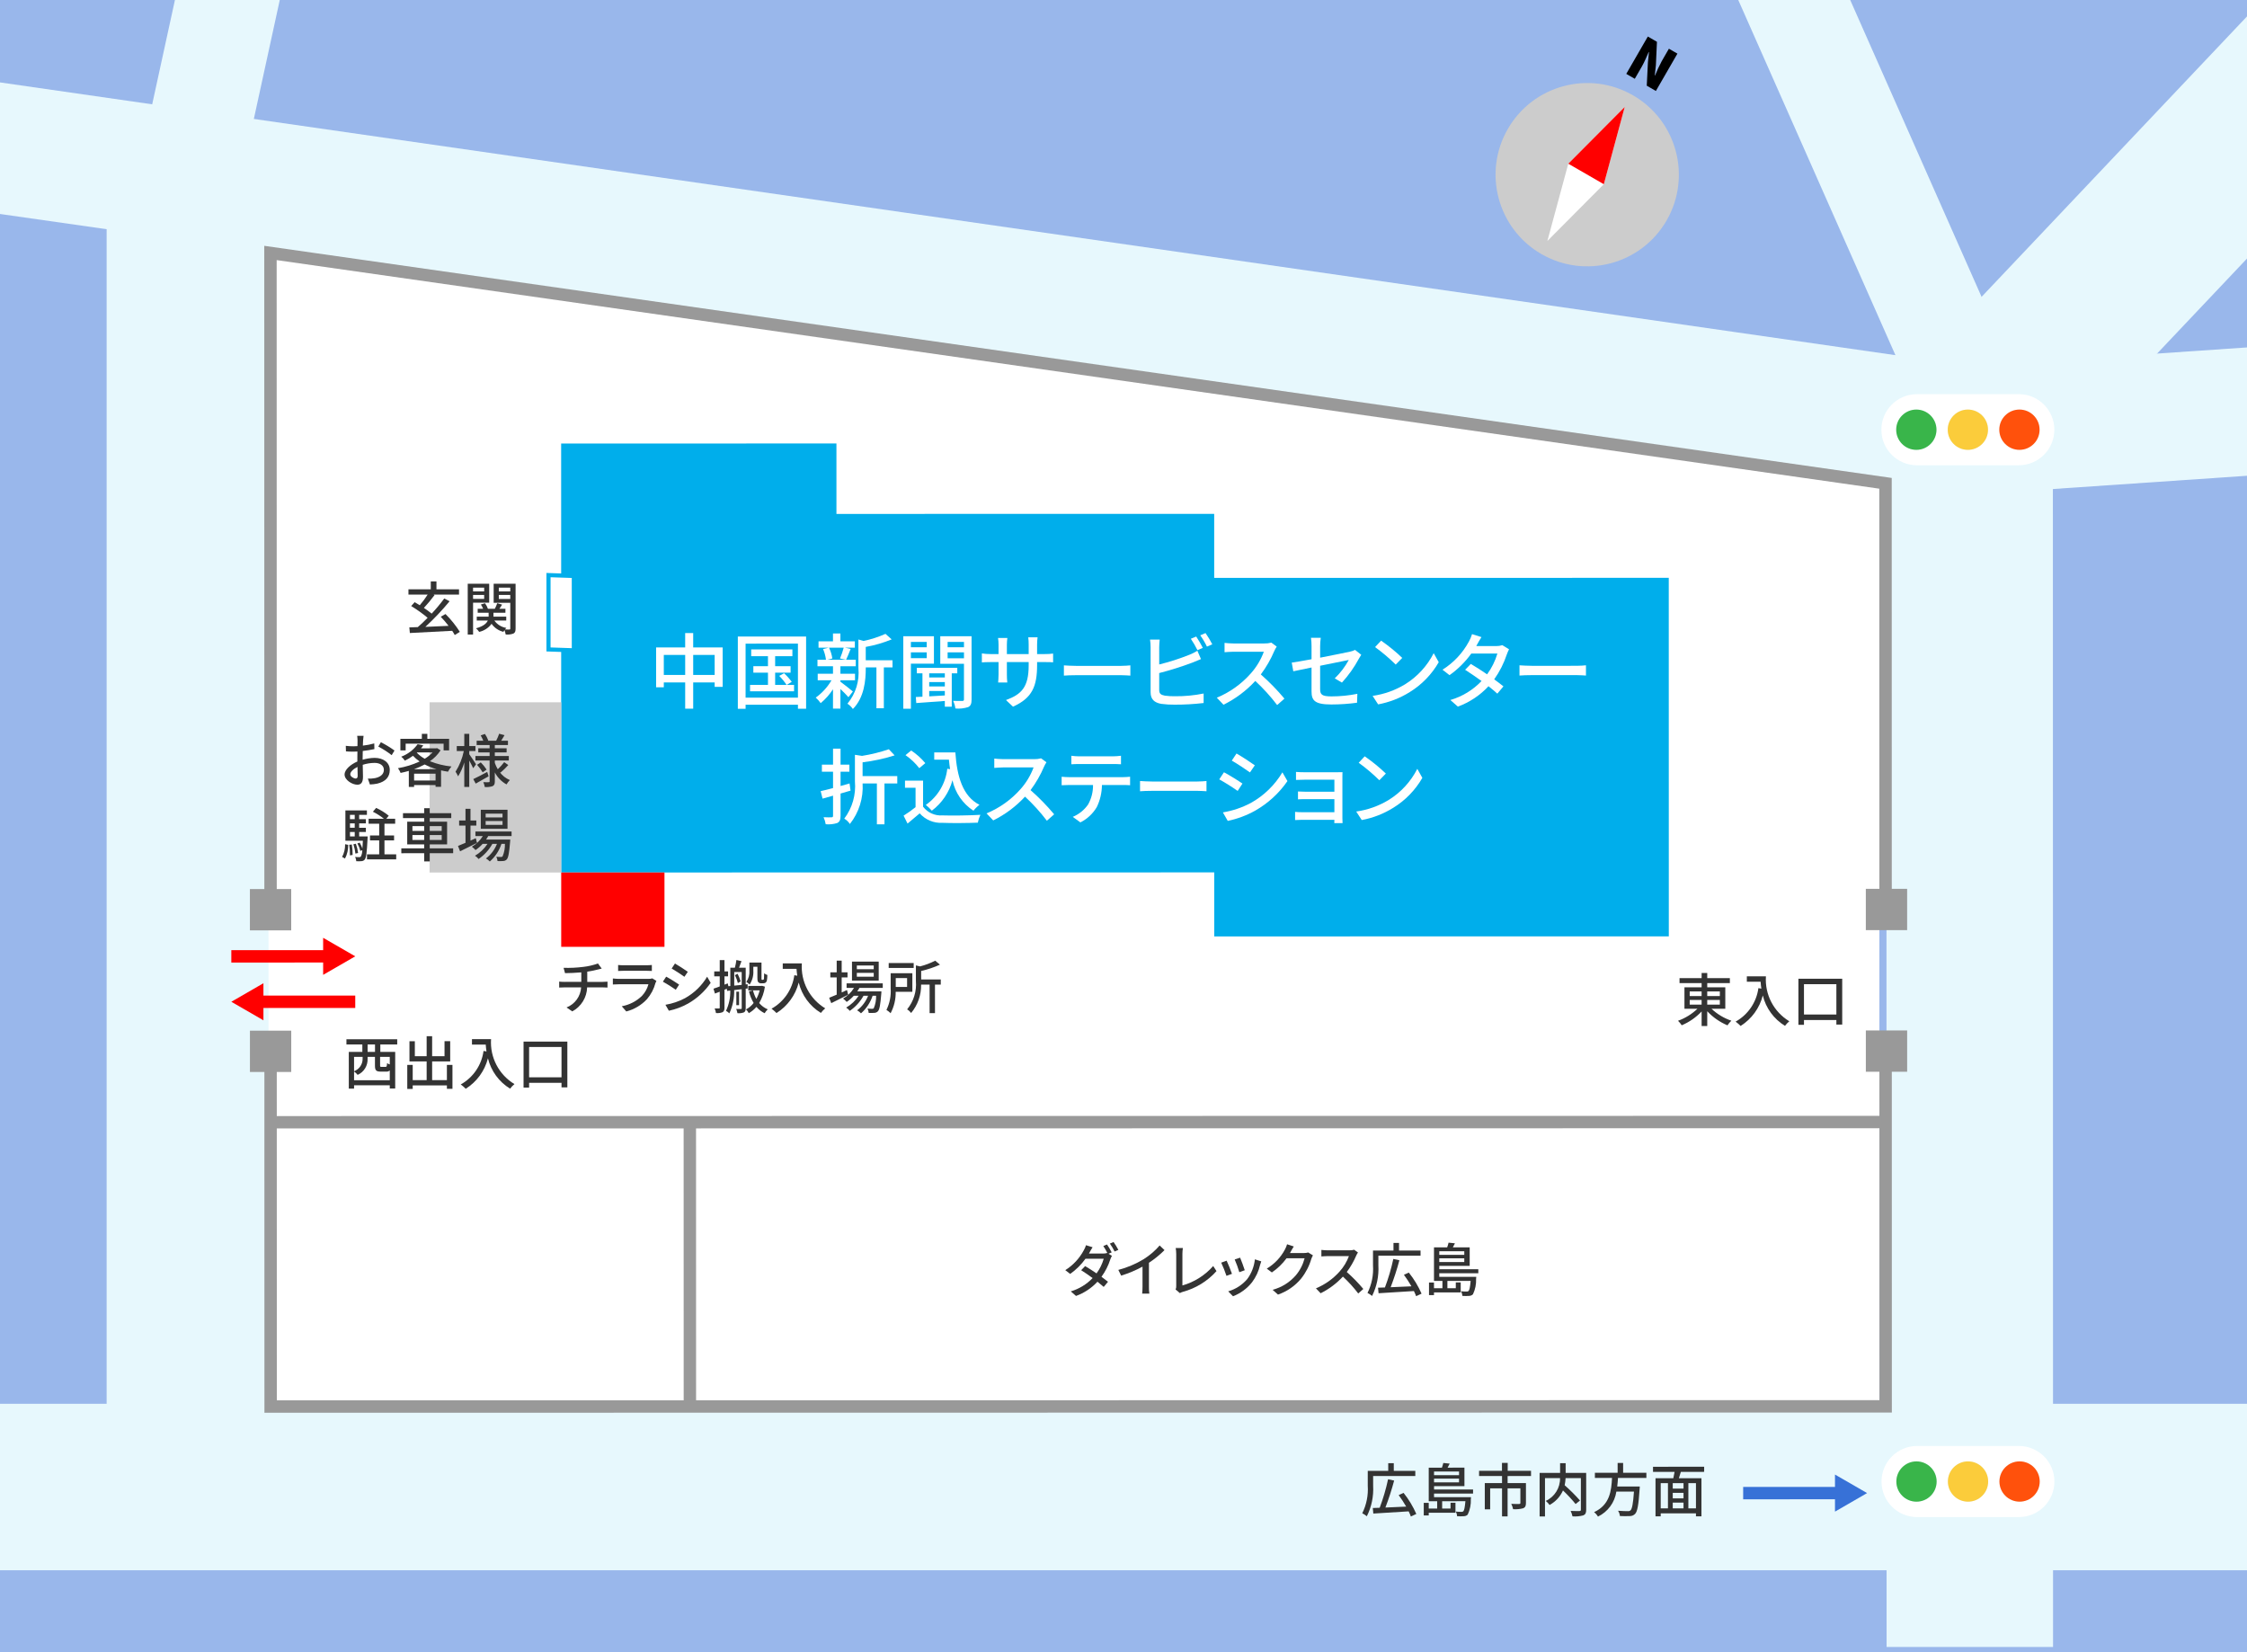
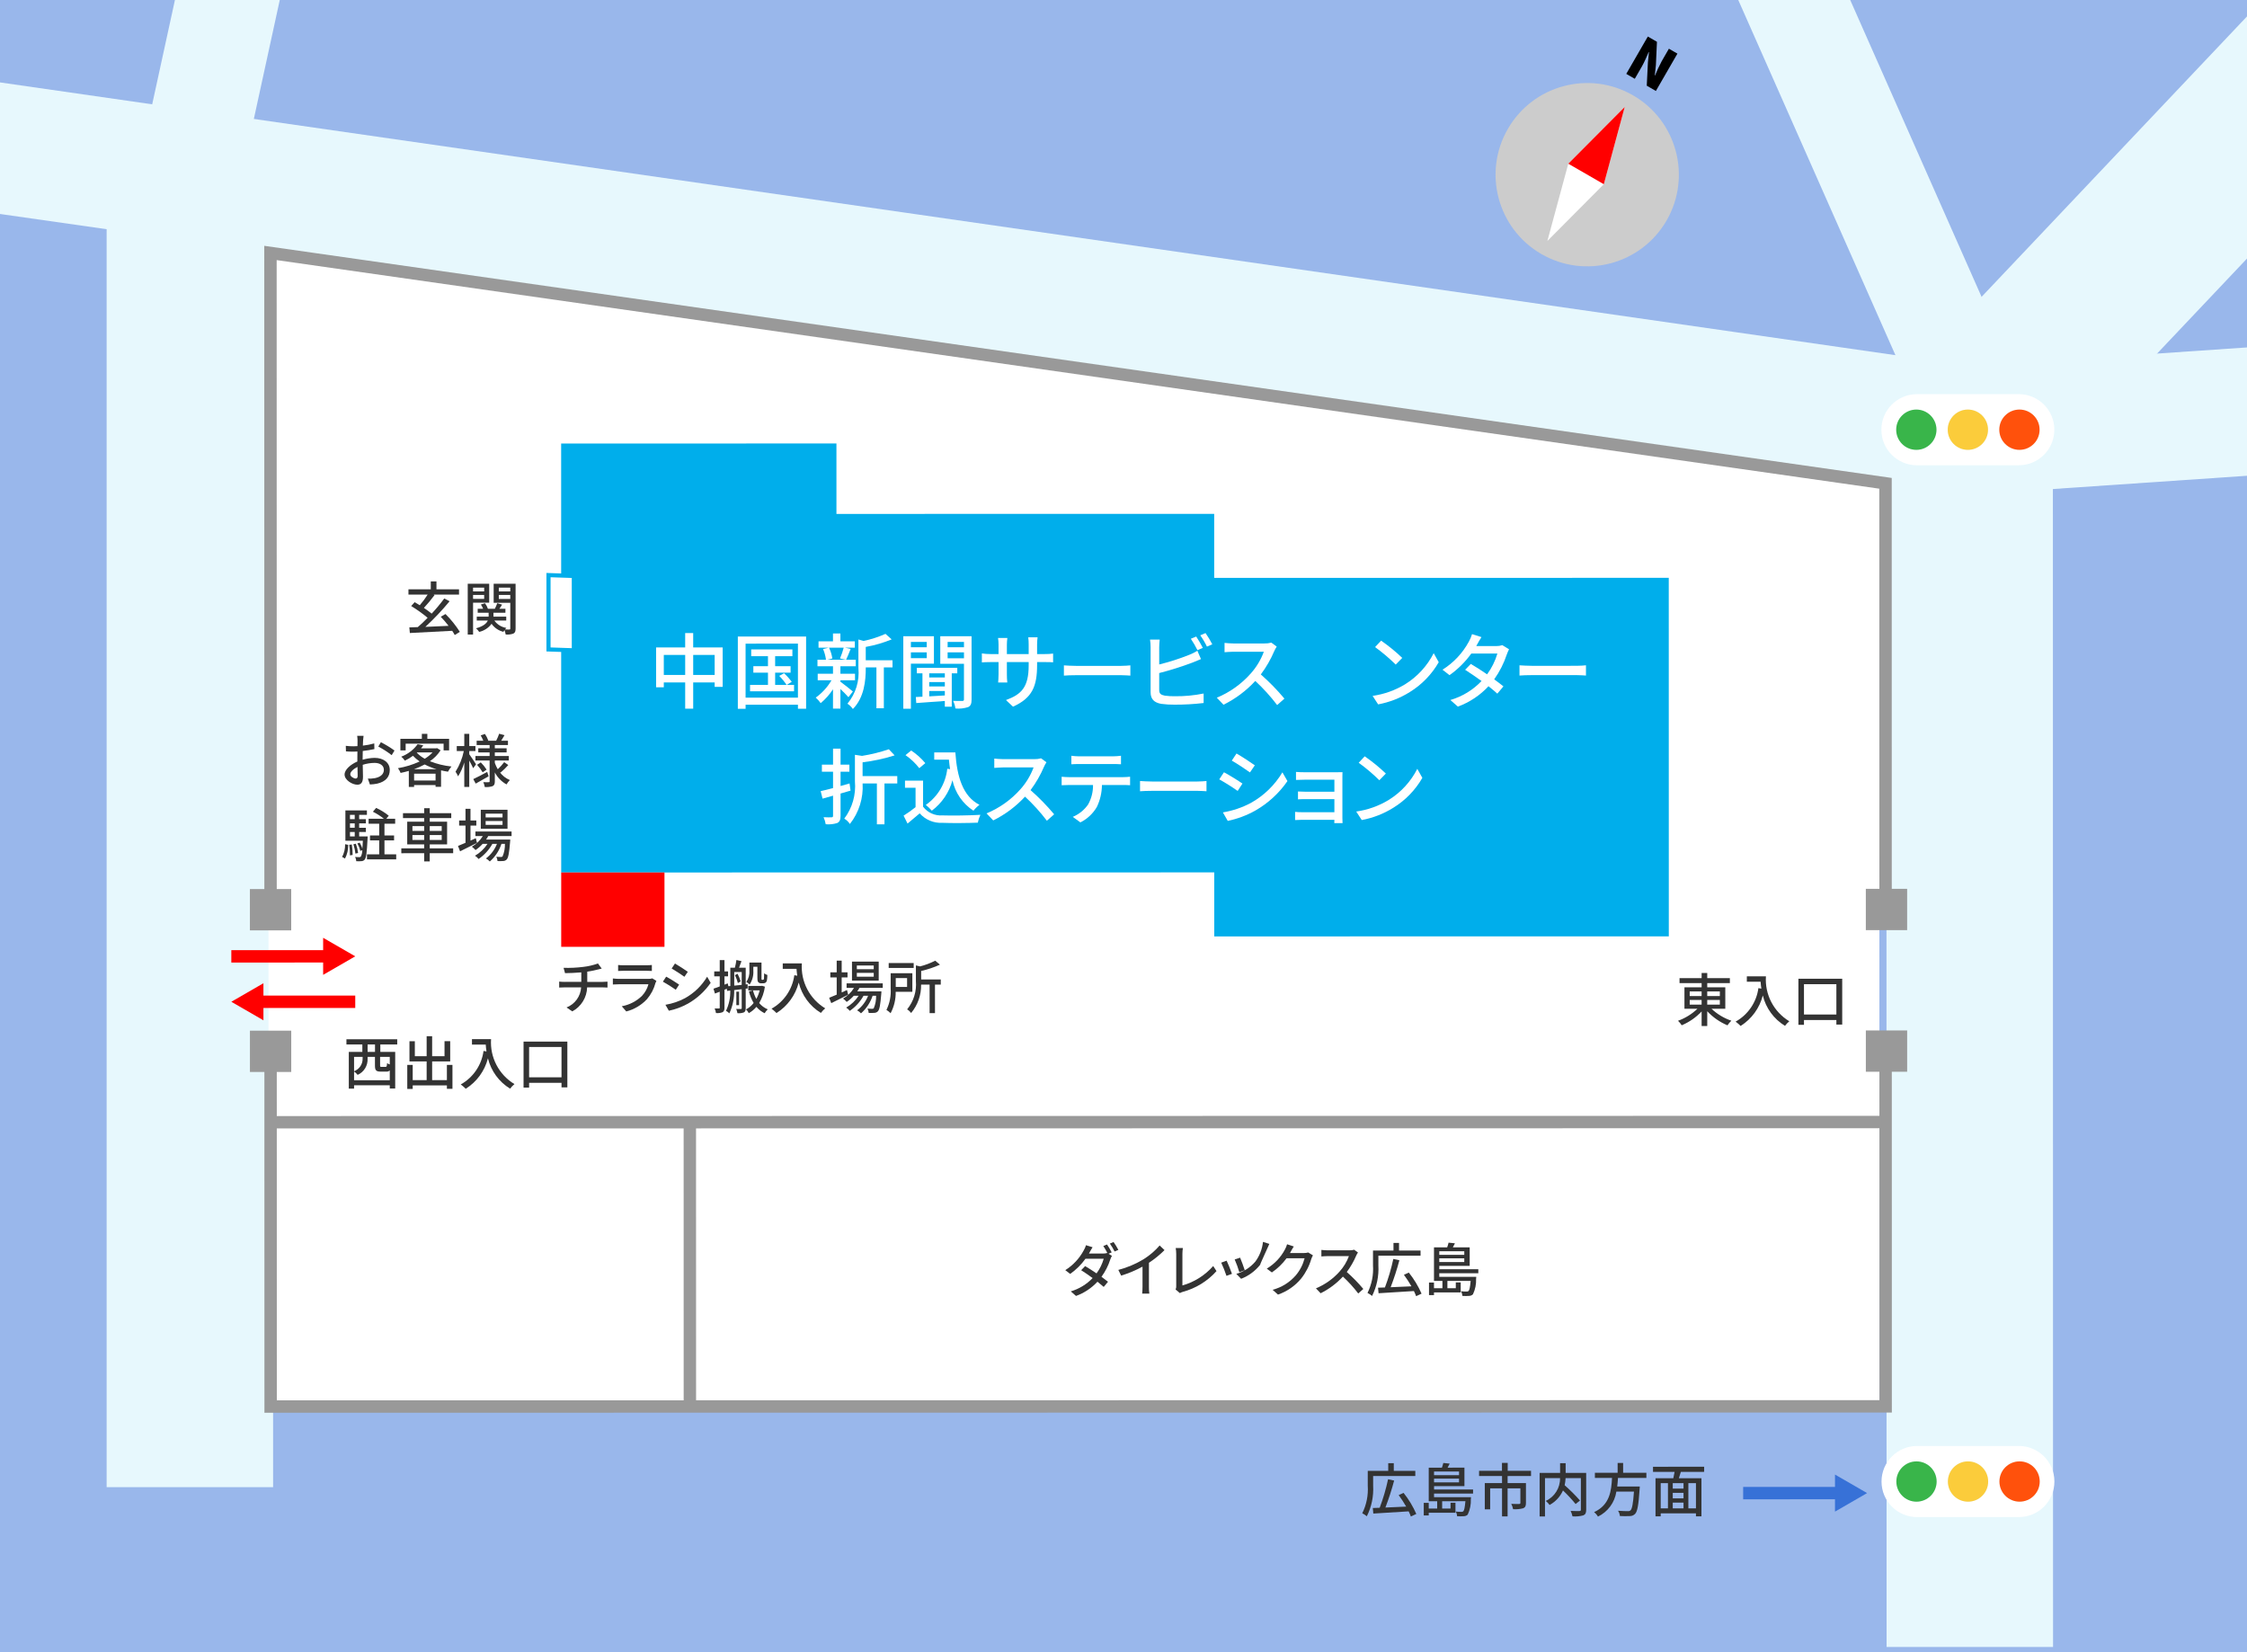
<svg xmlns="http://www.w3.org/2000/svg" xmlns:xlink="http://www.w3.org/1999/xlink" version="1.1" id="レイヤー_1" x="0px" y="0px" viewBox="0 0 272 200" enable-background="new 0 0 272 200" xml:space="preserve">
  <rect x="0" y="0" width="272" height="200" fill="#808080" stroke="none" />
  <g id="レイヤー_2_00000044895533772811043630000014867041641760642216_">
    <g id="レイヤー_3">
      <rect x="32.757" y="135.835" fill="#F2F2F2" width="195.5" height="34.416" />
      <rect fill="#99B7EB" width="272" height="200" />
      <g>
        <defs>
          <rect id="SVGID_1_" x="0" y="0" width="272" height="200" />
        </defs>
        <clipPath id="SVGID_00000122714812144929025350000006441197834189422524_">
          <use xlink:href="#SVGID_1_" overflow="visible" />
        </clipPath>
        <g clip-path="url(#SVGID_00000122714812144929025350000006441197834189422524_)">
          <polygon fill="#E7F8FD" points="238.139,59.903 237.33,59.787 -1.268,25.721 -2.347,9.638       238.713,44.327 298.607,40.243 299.662,55.705     " />
-           <rect x="-4.131" y="169.929" fill="#E7F8FD" width="284.142" height="20.15" />
          <polygon fill="#E7F8FD" points="248.522,199.364 228.371,199.367 228.35,48.104       272.435,1.526 287.07,15.377 248.502,56.127     " />
          <rect x="12.908" y="21.146" fill="#E7F8FD" width="20.15" height="158.875" />
          <rect x="11.532" y="0.479" transform="matrix(0.213 -0.977 0.977 0.213 13.986 30.729)" fill="#E7F8FD" width="29.088" height="12.4" />
          <polygon fill="#E7F8FD" points="232.672,50.291 206.652,-8.51 218.16,-13.127       244.18,45.674     " />
          <path fill="#FFFFFF" d="M32.51,170.014L32.49,30.621l195.004,27.885l0.015,111.481      L32.51,170.014z" />
        </g>
      </g>
      <polygon fill="#00AEEB" points="146.979,69.953 146.978,62.203 101.252,62.21 101.251,53.684     67.927,53.689 67.934,105.615 146.984,105.604 146.985,113.354 202.01,113.346     202.004,69.946   " />
      <path fill="#FFFFFF" d="M87.479,78.37l0.001,4.777h-0.97v-0.539l-2.599,0.001v3.178    h-0.97v-3.178h-2.588v0.59h-0.93l-0.001-4.828h3.518v-1.738h0.97v1.738    L87.479,78.37z M82.942,81.7l-0.001-2.418h-2.588l0.001,2.418H82.942z     M86.511,81.699l-0.001-2.418l-2.599,0.001l0.001,2.418L86.511,81.699z" />
      <path fill="#FFFFFF" d="M97.579,77.05l0.001,8.746h-0.989V85.306l-6.337,0.001v0.49    h-0.939l-0.001-8.746L97.579,77.05z M96.591,84.447l-0.001-6.536l-6.337,0.001    l0.001,6.536L96.591,84.447z M96.121,82.908v0.77l-5.327,0.001V82.909    l2.169-0.001v-1.479h-1.77v-0.789h1.77l-0.001-1.21l-2.029,0.001V78.611    l4.987-0.001v0.819h-2.089l0.001,1.21h1.869v0.789h-1.869v1.479h1.379    c-0.255-0.395-0.553-0.76-0.889-1.09l0.589-0.319    c0.344,0.315,0.655,0.663,0.93,1.039l-0.609,0.37L96.121,82.908z" />
      <path fill="#FFFFFF" d="M102.703,84.396c-0.2-0.24-0.6-0.64-0.97-0.99v2.369h-0.899    v-2.339c-0.41,0.631-0.912,1.197-1.489,1.68    c-0.173-0.246-0.374-0.471-0.6-0.67c0.776-0.559,1.426-1.273,1.909-2.099    H98.984v-0.79h1.85v-0.909h-1.879v-0.79h1.029    c-0.056-0.444-0.174-0.878-0.351-1.289l0.68-0.17h-1.23v-0.77h1.749v-0.949    h0.899v0.949h1.749v0.77h-1.209l0.699,0.16    c-0.19,0.47-0.379,0.959-0.549,1.299h1.169v0.79h-1.858v0.909h1.769v0.79    h-1.769v0.17c0.359,0.25,1.279,0.999,1.509,1.189L102.703,84.396z M100.354,78.399    c0.197,0.415,0.332,0.856,0.4,1.31l-0.58,0.149h2.199l-0.689-0.149    c0.18-0.425,0.33-0.863,0.448-1.31H100.354z M108.04,80.786h-1.05v4.947    h-0.899v-4.947l-1.289,0.001v0.09c0,1.479-0.18,3.559-1.56,4.947    c-0.173-0.256-0.398-0.474-0.659-0.64c0.999-1.205,1.478-2.759,1.329-4.317    l-0.001-3.458l0.619,0.18c0.914-0.192,1.806-0.481,2.659-0.86l0.749,0.67    c-1.01,0.414-2.062,0.72-3.138,0.91l0.001,1.619l3.238-0.001L108.04,80.786z    " />
      <path fill="#FFFFFF" d="M110.264,80.337v5.457h-0.919l-0.001-8.775l3.708-0.001    l0.001,3.318L110.264,80.337z M110.263,77.708v0.64h1.919v-0.64H110.263z     M112.183,79.667l-0.001-0.7h-1.919l0.001,0.7H112.183z M115.211,81.505v4.038    h-0.839V84.853c-1.26,0.091-2.519,0.182-3.458,0.251l-0.051-0.729    c0.24-0.01,0.51-0.02,0.8-0.04v-2.828h-0.68v-0.67l4.897-0.001v0.67    L115.211,81.505z M114.372,81.505h-1.89v0.5h1.89V81.505z M114.372,82.565h-1.89    v0.529h1.89V82.565z M112.482,84.293c0.601-0.029,1.24-0.069,1.89-0.109v-0.54    h-1.89V84.293z M117.61,84.663c0,0.5-0.09,0.77-0.41,0.93    c-0.499,0.161-1.026,0.219-1.549,0.17c-0.039-0.319-0.131-0.63-0.271-0.92    c0.48,0.01,0.97,0.01,1.12,0.01c0.14-0.01,0.189-0.06,0.189-0.199    v-4.298h-2.868l-0.001-3.338h3.788L117.61,84.663z M114.711,77.707v0.64h1.979    v-0.64H114.711z M116.69,79.686l-0.001-0.72h-1.979l0.001,0.72H116.69z" />
      <path fill="#FFFFFF" d="M122.623,85.542l-0.85-0.8    c1.869-0.689,2.749-1.549,2.749-4.198v-0.399h-2.639v1.499    c-0.001,0.324,0.015,0.648,0.05,0.97h-1.109    c0.01-0.14,0.05-0.55,0.05-0.97v-1.499h-0.979    c-0.47,0-0.879,0.021-1.039,0.041l-0.001-1.09    c0.344,0.055,0.691,0.082,1.039,0.079h0.979v-1.149    c-0-0.267-0.02-0.534-0.06-0.799h1.129    c-0.039,0.264-0.059,0.531-0.06,0.799v1.149h2.639V78.016    c0.002-0.291-0.015-0.581-0.051-0.869h1.13    c-0.039,0.288-0.059,0.578-0.06,0.869v1.159l0.939-0.001    c0.334,0.005,0.668-0.015,0.999-0.06l0.001,1.06    c-0.16-0.021-0.51-0.03-0.989-0.03l-0.949,0.001v0.34    C125.542,83.064,124.962,84.493,122.623,85.542z" />
      <path fill="#FFFFFF" d="M130.274,80.604l5.437-0.001c0.479,0,0.87-0.04,1.119-0.061    v1.24c-0.22-0.011-0.68-0.051-1.119-0.051l-5.437,0.001    c-0.55,0-1.149,0.021-1.489,0.051v-1.24    C129.114,80.564,129.734,80.604,130.274,80.604z" />
      <path fill="#FFFFFF" d="M140.323,78.344l0.001,2.089    c1.241-0.305,2.46-0.696,3.646-1.171c0.339-0.131,0.663-0.295,0.97-0.489    l0.44,1.01c-0.329,0.13-0.729,0.31-1.049,0.43    c-1.312,0.492-2.65,0.913-4.008,1.26v2.039c0,0.479,0.21,0.599,0.68,0.698    c0.414,0.054,0.831,0.078,1.249,0.07c1.158,0.01,2.313-0.1,3.448-0.33v1.149    c-1.164,0.137-2.336,0.204-3.508,0.2c-0.548,0.008-1.096-0.026-1.64-0.1    c-0.81-0.149-1.27-0.549-1.27-1.389l-0.001-5.467    c0.001-0.308-0.023-0.616-0.069-0.92l1.169-0.001    C140.347,77.729,140.327,78.036,140.323,78.344z M145.601,78.423l-0.65,0.279    c-0.235-0.477-0.502-0.937-0.799-1.379l0.649-0.27    c0.292,0.441,0.559,0.898,0.8,1.369V78.423z M146.749,77.994l-0.649,0.279    c-0.23-0.479-0.501-0.937-0.81-1.369l0.64-0.27    c0.302,0.435,0.576,0.889,0.819,1.359V77.994z" />
      <path fill="#FFFFFF" d="M154.26,78.791c-0.429,1.012-0.979,1.969-1.638,2.849    c1.026,0.901,1.982,1.88,2.858,2.928l-0.88,0.779    c-0.796-1.048-1.682-2.024-2.648-2.917c-1.095,1.188-2.399,2.164-3.848,2.878    l-0.81-0.849c1.573-0.652,2.978-1.654,4.107-2.929    c0.691-0.771,1.23-1.667,1.588-2.639h-3.668c-0.39,0-0.929,0.05-1.089,0.06    v-1.129c0.2,0.029,0.779,0.069,1.089,0.069h3.708    c0.293,0.009,0.586-0.025,0.87-0.1l0.649,0.479    C154.438,78.436,154.341,78.61,154.26,78.791z" />
-       <path fill="#FFFFFF" d="M158.764,80.8c-0.959,0.189-1.799,0.369-2.209,0.459    l-0.189-1.049c0.46-0.061,1.369-0.22,2.398-0.41l-0.001-1.579    c0.003-0.341-0.021-0.682-0.07-1.02h1.189    c-0.051,0.337-0.078,0.678-0.079,1.02l0.001,1.39    c1.588-0.311,3.187-0.631,3.616-0.73c0.212-0.041,0.418-0.112,0.61-0.21    l0.749,0.589c-0.08,0.12-0.198,0.311-0.278,0.46    c-0.563,1.051-1.255,2.028-2.06,2.908l-0.869-0.51    c0.675-0.653,1.248-1.405,1.699-2.229c-0.23,0.05-1.85,0.371-3.468,0.701    v2.828c0,0.659,0.22,0.88,1.369,0.88c1.054,0.001,2.105-0.104,3.138-0.312    l-0.04,1.08c-1.034,0.14-2.075,0.21-3.118,0.211    c-2.049,0-2.389-0.521-2.389-1.59V80.8z" />
      <path fill="#FFFFFF" d="M170.083,82.836c1.478-0.915,2.678-2.218,3.467-3.768    l0.61,1.09c-0.849,1.48-2.055,2.723-3.508,3.617    c-1.171,0.733-2.47,1.238-3.828,1.49l-0.67-1.029    C167.545,84.04,168.882,83.564,170.083,82.836z M169.743,79.638l-0.79,0.81    c-0.779-0.768-1.614-1.475-2.499-2.117l0.73-0.78    c0.906,0.628,1.762,1.326,2.559,2.088H169.743z" />
      <path fill="#FFFFFF" d="M178.812,78.008c-0.04,0.07-0.07,0.13-0.11,0.2h2.409    c0.254,0.005,0.507-0.033,0.749-0.11l0.81,0.499    c-0.104,0.201-0.194,0.408-0.27,0.621c-0.357,1.076-0.872,2.093-1.528,3.018    c0.42,0.3,0.81,0.6,1.119,0.85l-0.739,0.88    c-0.28-0.26-0.66-0.57-1.069-0.899c-1.023,1.104-2.294,1.95-3.708,2.469    l-0.909-0.8c1.44-0.419,2.743-1.213,3.777-2.299    c-0.689-0.5-1.409-0.989-1.989-1.359l0.69-0.71    c0.6,0.351,1.299,0.8,1.969,1.26c0.559-0.761,0.981-1.613,1.248-2.519    h-3.158c-0.729,1.013-1.62,1.898-2.638,2.619l-0.85-0.659    c1.343-0.841,2.444-2.015,3.197-3.409c0.158-0.286,0.285-0.587,0.38-0.899    l1.14,0.359C179.132,77.418,178.922,77.808,178.812,78.008z" />
      <path fill="#FFFFFF" d="M185.425,80.596l5.437-0.001c0.479,0,0.87-0.04,1.119-0.061    v1.24c-0.22-0.011-0.68-0.051-1.119-0.051l-5.437,0.001    c-0.55,0-1.149,0.021-1.489,0.051v-1.24    C184.265,80.556,184.885,80.596,185.425,80.596z" />
      <path fill="#FFFFFF" d="M101.75,96.057v2.688c0,0.479-0.101,0.729-0.4,0.88    c-0.451,0.143-0.927,0.194-1.398,0.149c-0.047-0.294-0.135-0.58-0.261-0.85    c0.42,0.021,0.83,0.021,0.96,0.01c0.13,0,0.189-0.04,0.189-0.189v-2.429    l-1.269,0.359l-0.23-0.909c0.42-0.09,0.939-0.22,1.499-0.37l-0.001-1.979    h-1.349v-0.859h1.349v-1.939h0.91v1.939h1.069v0.859h-1.069l0.001,1.729    c0.359-0.101,0.729-0.2,1.089-0.311l0.12,0.87L101.75,96.057z     M108.616,94.836h-1.55v4.947h-0.919v-4.947l-1.729,0.001    c0.108,1.769-0.44,3.516-1.539,4.907c-0.175-0.265-0.407-0.487-0.68-0.649    c0.974-1.291,1.433-2.897,1.29-4.508l-0.001-3.218l0.859,0.13    c1.104-0.174,2.19-0.442,3.248-0.801l0.699,0.74    c-1.264,0.4-2.562,0.681-3.878,0.84l0.001,1.669l4.198-0.001L108.616,94.836z" />
      <path fill="#FFFFFF" d="M111.74,97.655c0.559,0.725,1.446,1.119,2.358,1.049    c1.109,0.04,3.328,0.01,4.577-0.07c-0.14,0.303-0.244,0.622-0.31,0.95    c-1.13,0.05-3.139,0.069-4.277,0.02c-1.047,0.06-2.064-0.363-2.759-1.148    c-0.47,0.41-0.949,0.81-1.47,1.239l-0.479-0.959    c0.503-0.315,0.987-0.658,1.449-1.029v-2.35h-1.279v-0.859h2.189V97.655z     M111.279,92.988c-0.472-0.609-1.035-1.141-1.669-1.579l0.689-0.56    c0.642,0.423,1.217,0.939,1.709,1.529L111.279,92.988z M115.646,91.077    c0.201,2.948,0.9,5.317,2.92,6.347c-0.273,0.205-0.518,0.443-0.73,0.71    c-1.303-0.843-2.217-2.17-2.538-3.688c-0.398,1.474-1.278,2.772-2.499,3.688    c-0.223-0.253-0.467-0.487-0.729-0.699c1.457-1.016,2.405-2.612,2.598-4.378    l0.34,0.05c-0.06-0.37-0.1-0.76-0.14-1.149h-1.779v-0.88    L115.646,91.077z" />
      <path fill="#FFFFFF" d="M126.386,92.794c-0.429,1.013-0.979,1.969-1.638,2.85    c1.026,0.901,1.982,1.88,2.858,2.928l-0.88,0.779    c-0.796-1.048-1.682-2.024-2.648-2.917c-1.095,1.188-2.399,2.164-3.848,2.878    l-0.81-0.85c1.574-0.652,2.978-1.653,4.107-2.928    c0.691-0.771,1.23-1.667,1.588-2.639h-3.668c-0.39,0-0.929,0.05-1.089,0.06    v-1.129c0.2,0.029,0.779,0.069,1.089,0.069h3.708    c0.293,0.009,0.586-0.025,0.87-0.1l0.649,0.479    C126.564,92.439,126.467,92.613,126.386,92.794z" />
      <path fill="#FFFFFF" d="M129.421,94.074l6.536-0.001c0.21,0,0.59-0.02,0.84-0.05    v1.029c-0.23-0.02-0.58-0.029-0.84-0.029h-2.568    c-0.006,0.925-0.217,1.836-0.62,2.669c-0.469,0.799-1.16,1.444-1.988,1.859    l-0.92-0.67c0.744-0.312,1.385-0.828,1.849-1.489    c0.407-0.722,0.614-1.539,0.6-2.368h-2.888c-0.3,0-0.64,0.01-0.91,0.029    v-1.029C128.813,94.056,129.117,94.073,129.421,94.074z M130.659,91.555l4.037-0.001    c0.334-0.004,0.668-0.027,1-0.069v1.029c-0.32-0.021-0.689-0.03-1-0.03    l-4.027,0.001c-0.33,0-0.699,0.01-0.98,0.03v-1.029    C130.011,91.529,130.335,91.553,130.659,91.555z" />
      <path fill="#FFFFFF" d="M139.49,94.603l5.437-0.001c0.479,0,0.87-0.04,1.119-0.061    v1.24c-0.22-0.011-0.68-0.051-1.119-0.051l-5.437,0.001    c-0.55,0-1.149,0.021-1.489,0.051v-1.24    C138.33,94.563,138.95,94.603,139.49,94.603z" />
      <path fill="#FFFFFF" d="M150.399,94.851l-0.579,0.89    c-0.718-0.505-1.462-0.972-2.229-1.399l0.569-0.859    C148.79,93.811,149.93,94.521,150.399,94.851z M151.409,97.2    c1.58-0.878,2.9-2.158,3.827-3.709l0.61,1.06    c-1.017,1.472-2.353,2.695-3.908,3.579c-1.037,0.579-2.156,0.997-3.318,1.239    l-0.589-1.029C149.212,98.145,150.353,97.76,151.409,97.2z M151.897,92.642    l-0.589,0.859c-0.511-0.37-1.58-1.079-2.199-1.429l0.569-0.86    C150.299,91.563,151.428,92.302,151.897,92.642z" />
      <path fill="#FFFFFF" d="M157.998,93.481l3.828-0.001c0.23,0,0.54-0.011,0.68-0.011    c-0.009,0.12-0.009,0.38-0.009,0.58v4.987c0,0.16,0.01,0.439,0.02,0.6    h-0.999c0.01-0.09,0.01-0.24,0.01-0.399l-3.918,0.001    c-0.3,0-0.67,0.02-0.839,0.029v-0.989c0.279,0.028,0.559,0.042,0.839,0.04    l3.918-0.001V96.738l-3.418,0.001c-0.36,0-0.77,0-0.989,0.021v-0.95    c0.229,0.01,0.629,0.03,0.979,0.03l3.428-0.001v-1.459l-3.528,0.001    c-0.31,0-0.909,0.02-1.119,0.029l-0.001-0.969    C157.108,93.47,157.688,93.481,157.998,93.481z" />
      <path fill="#FFFFFF" d="M168.099,96.837c1.478-0.916,2.677-2.219,3.467-3.769l0.61,1.09    c-0.849,1.48-2.055,2.723-3.508,3.617c-1.171,0.733-2.47,1.239-3.828,1.49    l-0.67-1.029C165.561,98.041,166.897,97.565,168.099,96.837z M167.759,93.639    l-0.79,0.81c-0.778-0.768-1.614-1.476-2.499-2.118l0.729-0.78    C166.105,92.179,166.961,92.877,167.759,93.639z" />
      <path fill="#333333" d="M134.572,151.6l-0.385,0.168l0.413,0.252    c-0.079,0.136-0.145,0.279-0.196,0.428c-0.241,0.756-0.603,1.467-1.071,2.107    c0.301,0.218,0.574,0.428,0.791,0.603l-0.518,0.623    c-0.203-0.182-0.463-0.398-0.757-0.63c-0.716,0.773-1.607,1.364-2.598,1.723    l-0.631-0.553c1.005-0.298,1.915-0.854,2.641-1.611    c-0.483-0.357-0.98-0.7-1.387-0.952l0.483-0.497    c0.42,0.245,0.91,0.56,1.379,0.882c0.393-0.534,0.687-1.134,0.869-1.771    h-2.206c-0.511,0.709-1.136,1.329-1.85,1.835l-0.595-0.455    c0.939-0.592,1.709-1.417,2.233-2.396c0.117-0.195,0.209-0.405,0.273-0.624    l0.799,0.246c-0.141,0.21-0.287,0.482-0.364,0.623    c-0.028,0.049-0.049,0.091-0.077,0.14h1.688    c0.175,0.005,0.351-0.018,0.519-0.069l0.028,0.014    c-0.146-0.296-0.312-0.581-0.497-0.854l0.448-0.189    C134.212,150.949,134.401,151.27,134.572,151.6z M135.378,151.298l-0.455,0.196    c-0.165-0.335-0.357-0.655-0.574-0.959l0.448-0.189    C135.012,150.65,135.206,150.968,135.378,151.298z" />
      <path fill="#333333" d="M138.428,152.432c0.728-0.456,1.385-1.018,1.947-1.667    l0.588,0.561c-0.574,0.575-1.205,1.089-1.884,1.534v2.906    c-0.006,0.276,0.011,0.552,0.049,0.826h-0.868    c0.028-0.275,0.042-0.55,0.042-0.826v-2.438    c-0.824,0.446-1.69,0.809-2.585,1.086l-0.343-0.692    C136.448,153.441,137.477,153.006,138.428,152.432z" />
      <path fill="#333333" d="M142.382,155.696v-3.915c-0.001-0.237-0.022-0.474-0.063-0.707    l0.869-0.001c-0.037,0.232-0.056,0.466-0.057,0.7v3.831    c1.443-0.408,2.738-1.226,3.727-2.354l0.399,0.617    c-1.088,1.217-2.508,2.09-4.084,2.514c-0.122,0.034-0.24,0.083-0.35,0.147    l-0.519-0.44C142.365,155.966,142.391,155.831,142.382,155.696z" />
-       <path fill="#333333" d="M149.131,154.197l-0.666,0.245    c-0.18-0.545-0.393-1.078-0.637-1.598l0.658-0.237    C148.647,152.928,148.997,153.811,149.131,154.197z M152.541,153.103    c-0.175,0.766-0.509,1.487-0.98,2.115c-0.603,0.76-1.398,1.346-2.303,1.695    l-0.583-0.595c0.894-0.259,1.692-0.773,2.298-1.479    c0.52-0.7,0.841-1.527,0.932-2.395l0.77,0.245    C152.611,152.865,152.569,152.991,152.541,153.103z M150.678,153.761l-0.658,0.238    c-0.153-0.525-0.34-1.039-0.56-1.54l0.658-0.218    c0.126,0.294,0.469,1.211,0.56,1.52V153.761z" />
+       <path fill="#333333" d="M149.131,154.197l-0.666,0.245    c-0.18-0.545-0.393-1.078-0.637-1.598l0.658-0.237    C148.647,152.928,148.997,153.811,149.131,154.197z M152.541,153.103    c-0.603,0.76-1.398,1.346-2.303,1.695    l-0.583-0.595c0.894-0.259,1.692-0.773,2.298-1.479    c0.52-0.7,0.841-1.527,0.932-2.395l0.77,0.245    C152.611,152.865,152.569,152.991,152.541,153.103z M150.678,153.761l-0.658,0.238    c-0.153-0.525-0.34-1.039-0.56-1.54l0.658-0.218    c0.126,0.294,0.469,1.211,0.56,1.52V153.761z" />
      <path fill="#333333" d="M156.25,151.506c-0.028,0.056-0.062,0.118-0.098,0.175l1.681-0.001    c0.178,0.005,0.355-0.019,0.525-0.07l0.574,0.351    c-0.079,0.135-0.145,0.278-0.196,0.427c-0.252,0.866-0.671,1.676-1.232,2.382    c-0.738,0.891-1.708,1.563-2.802,1.94l-0.651-0.581    c1.091-0.288,2.07-0.899,2.809-1.752c0.505-0.601,0.868-1.307,1.064-2.066    l-2.185,0.001c-0.491,0.669-1.093,1.249-1.779,1.716l-0.616-0.462    c0.931-0.558,1.691-1.359,2.199-2.318c0.109-0.2,0.196-0.411,0.259-0.63    l0.812,0.266C156.475,151.092,156.327,151.366,156.25,151.506z" />
      <path fill="#333333" d="M164.176,151.98c-0.301,0.709-0.687,1.38-1.148,1.997    c0.719,0.631,1.389,1.317,2.003,2.052l-0.616,0.546    c-0.558-0.734-1.179-1.418-1.856-2.044c-0.767,0.833-1.681,1.516-2.696,2.017    l-0.567-0.595c1.103-0.457,2.087-1.159,2.879-2.053    c0.484-0.541,0.862-1.168,1.113-1.849h-2.57c-0.273,0-0.651,0.035-0.764,0.042    v-0.791c0.141,0.021,0.547,0.049,0.764,0.049h2.599    c0.206,0.006,0.411-0.018,0.609-0.071l0.455,0.336    C164.301,151.731,164.233,151.853,164.176,151.98z" />
      <path fill="#333333" d="M166.854,153.178c0.071,1.278-0.192,2.552-0.763,3.697    c-0.17-0.142-0.356-0.265-0.555-0.364c0.513-1.033,0.742-2.183,0.666-3.333    v-1.801h2.479v-0.924h0.672v0.924l2.605-0.001v0.624l-5.105,0.001    L166.854,153.178z M171.422,156.903c-0.076-0.213-0.166-0.421-0.268-0.623    c-1.548,0.105-3.173,0.204-4.279,0.267l-0.062-0.672    c0.245-0.007,0.525-0.021,0.833-0.028c0.425-1.124,0.765-2.278,1.016-3.453    l0.735,0.161c-0.296,1.106-0.649,2.195-1.058,3.264    c0.771-0.034,1.646-0.069,2.515-0.111c-0.276-0.482-0.58-0.948-0.91-1.395    l0.595-0.266c0.622,0.779,1.14,1.636,1.541,2.549L171.422,156.903z" />
      <path fill="#333333" d="M174.226,154.129v0.435l4.476-0.001    c-0.003,0.082-0.01,0.164-0.021,0.245c0.027,0.642-0.102,1.281-0.378,1.862    c-0.119,0.12-0.279,0.19-0.447,0.197c-0.28,0.022-0.561,0.022-0.841,0    c-0.009-0.197-0.064-0.389-0.162-0.561c0.228,0.025,0.457,0.037,0.687,0.035    c0.083,0.01,0.167-0.015,0.231-0.069c0.105-0.112,0.182-0.436,0.252-1.22    l-2.815,0.001v0.89h1.016v-0.708h0.596v1.212h-3.236v0.329h-0.603v-1.526h0.603    v0.693h1.022v-0.89h-1.022v-4.062h1.597c0.068-0.185,0.124-0.375,0.168-0.567    l0.771,0.077c-0.077,0.168-0.168,0.336-0.252,0.49l2.038-0.001v2.242h-3.677    v0.406l4.721-0.001v0.49L174.226,154.129z M174.226,151.461v0.44h3.025v-0.44    H174.226z M177.251,152.771v-0.448h-3.025v0.448H177.251z" />
      <rect x="67.935" y="105.614" fill="#FF0000" width="12.5" height="9" />
      <polygon fill="#FFFFFF" stroke="#00AEEB" stroke-width="0.5" stroke-miterlimit="10" points="69.464,78.72     66.397,78.615 66.396,69.615 69.462,69.72   " />
-       <rect x="51.999" y="85.012" fill="#CCCCCC" width="15.934" height="20.604" />
      <path fill="none" stroke="#999999" stroke-width="1.5" stroke-miterlimit="10" d="M228.254,127.235l0.006,43.002    l-195.5,0.027l-0.006-43.002 M228.255,135.821l-195.5,0.027 M83.51,170.257    l-0.005-34.416 M32.751,110.12L32.74,30.621l195.504,27.885l0.007,51.587" />
      <rect x="30.251" y="107.62" fill="#999999" width="5" height="5" />
      <rect x="30.254" y="124.762" fill="#999999" width="5" height="5" />
      <rect x="225.859" y="107.593" fill="#999999" width="5" height="5" />
      <rect x="225.861" y="124.735" fill="#999999" width="5" height="5" />
      <line fill="none" stroke="#FF0000" stroke-width="1.5" stroke-miterlimit="10" x1="28.002" y1="115.765" x2="39.773" y2="115.763" />
      <polygon fill="#FF0000" points="39.117,118.007 43.002,115.763 39.116,113.519   " />
      <line fill="none" stroke="#FF0000" stroke-width="1.5" stroke-miterlimit="10" x1="43.003" y1="121.263" x2="31.232" y2="121.265" />
      <polygon fill="#FF0000" points="31.888,119.02 28.003,121.264 31.889,123.508   " />
      <line fill="none" stroke="#3771D7" stroke-width="1.5" stroke-miterlimit="10" x1="211.011" y1="180.74" x2="222.782" y2="180.738" />
      <polygon fill="#3771D7" points="222.126,182.981 226.011,180.737 222.125,178.494   " />
      <path fill="#FFFFFF" d="M244.398,175.034l-12.335,0.002    c-2.377,0-4.304,1.927-4.303,4.304s1.927,4.304,4.304,4.303l12.335-0.002    c2.377-0.009,4.297-1.943,4.288-4.32    C248.678,176.957,246.763,175.042,244.398,175.034z M231.992,181.778    c-1.347,0-2.439-1.091-2.439-2.438c-0-1.347,1.091-2.439,2.438-2.439    c1.347-0,2.439,1.091,2.439,2.438    C234.43,180.685,233.339,181.777,231.992,181.778z M238.231,181.777    c-1.347,0-2.439-1.091-2.439-2.438c-0-1.347,1.091-2.439,2.438-2.439    c1.347-0,2.439,1.091,2.439,2.438c0,1.347-1.091,2.439-2.438,2.439    C238.231,181.777,238.231,181.777,238.231,181.777z M244.47,181.776    c-1.347-0-2.438-1.092-2.438-2.439c0-1.347,1.092-2.438,2.439-2.438    c1.346,0,2.438,1.092,2.438,2.438c0,1.347-1.091,2.439-2.438,2.439    C244.471,181.776,244.471,181.776,244.47,181.776z" />
      <path fill="#39B54A" d="M231.992,181.778c-1.347,0-2.439-1.091-2.439-2.438    c-0-1.347,1.091-2.439,2.438-2.439c1.347-0,2.439,1.091,2.439,2.438    C234.43,180.685,233.339,181.777,231.992,181.778z" />
      <path fill="#FBCC3B" d="M238.231,181.777c-1.347,0-2.439-1.091-2.439-2.438    c-0-1.347,1.091-2.439,2.438-2.439c1.347-0,2.439,1.091,2.439,2.438    c0,1.347-1.091,2.439-2.438,2.439    C238.231,181.777,238.231,181.777,238.231,181.777z" />
      <path fill="#FF510C" d="M244.47,181.776c-1.347-0-2.438-1.092-2.438-2.439    c0-1.347,1.092-2.438,2.439-2.438c1.346,0,2.438,1.092,2.438,2.438    c0,1.347-1.091,2.439-2.438,2.439    C244.471,181.776,244.471,181.776,244.47,181.776z" />
      <path fill="#FFFFFF" d="M244.38,47.712l-12.335,0.002    c-2.377,0-4.303,1.927-4.303,4.304s1.927,4.303,4.304,4.303l12.335-0.002    c2.377-0.003,4.301-1.933,4.298-4.31    C248.676,49.637,246.753,47.714,244.38,47.712z M231.974,54.455    c-1.347,0-2.439-1.091-2.439-2.438s1.091-2.439,2.438-2.439    s2.439,1.091,2.439,2.438c0,0,0,0,0,0    c0,1.347-1.091,2.438-2.438,2.439H231.974z M238.213,54.455    c-1.347,0-2.439-1.091-2.439-2.438c-0-1.347,1.091-2.439,2.438-2.439    s2.439,1.091,2.439,2.438v0c0,1.347-1.091,2.439-2.438,2.439    c-0,0-0,0-0,0H238.213z M244.453,54.454    c-1.347-0-2.438-1.092-2.438-2.439s1.092-2.438,2.439-2.438    c1.346,0,2.438,1.092,2.438,2.438c0,1.347-1.091,2.439-2.438,2.439    C244.453,54.454,244.453,54.454,244.453,54.454z" />
      <path fill="#39B54A" d="M231.974,54.455c-1.347,0-2.439-1.091-2.439-2.438    s1.091-2.439,2.438-2.439s2.439,1.091,2.439,2.438c0,0,0,0,0,0    C234.412,53.363,233.321,54.455,231.974,54.455z" />
      <path fill="#FBCC3B" d="M238.213,54.455c-1.347,0-2.439-1.091-2.439-2.438    c-0-1.347,1.091-2.439,2.438-2.439s2.439,1.091,2.439,2.438v0    c0,1.347-1.091,2.439-2.438,2.439    C238.213,54.455,238.213,54.455,238.213,54.455z" />
      <path fill="#FF510C" d="M244.453,54.454c-1.347-0-2.438-1.092-2.438-2.439    s1.092-2.438,2.439-2.438c1.346,0,2.438,1.092,2.438,2.438    c0,1.347-1.091,2.439-2.438,2.439    C244.453,54.454,244.453,54.454,244.453,54.454z" />
      <path fill="#CCCCCC" d="M201.741,26.692c-3.062,5.306-9.847,7.125-15.153,4.062    c-5.306-3.062-7.125-9.847-4.062-15.153c3.062-5.306,9.846-7.125,15.152-4.063    C202.984,14.602,204.803,21.386,201.741,26.692z" />
      <polygon fill="#FFFFFF" points="187.311,29.168 189.842,19.816 196.673,12.948 194.143,22.299       " />
      <polygon fill="#FF0000" points="189.842,19.816 196.673,12.948 194.143,22.299   " />
      <path d="M199.47,4.422l1.104,0.637l-0.128,2.814l-0.135,1.256l0.029,0.018    c0.241-0.598,0.514-1.183,0.817-1.752l0.865-1.498l1.031,0.595l-2.608,4.519    l-1.104-0.637l0.14-2.822l0.129-1.244l-0.031-0.018    c-0.241,0.531-0.508,1.203-0.823,1.748l-0.864,1.499l-1.031-0.595L199.47,4.422z" />
      <path fill="#333333" d="M70.597,117.043c0.609-0.068,1.209-0.207,1.786-0.413l0.455,0.616    c-0.189,0.049-0.344,0.084-0.455,0.112c-0.427,0.108-0.86,0.195-1.296,0.259    v1.24h1.863c0.146,0,0.434-0.015,0.588-0.028v0.714    c-0.168-0.014-0.393-0.021-0.574-0.021h-1.892    c-0.035,1.221-0.721,2.331-1.799,2.907l-0.693-0.476    c1.012-0.397,1.701-1.346,1.765-2.432l-2.018,0.001    c-0.217,0-0.462,0.007-0.638,0.021v-0.721c0.209,0.023,0.42,0.035,0.631,0.035    l2.045-0.001v-1.149c-0.693,0.064-1.457,0.085-1.968,0.093l-0.176-0.645    C69.015,117.18,69.809,117.142,70.597,117.043z" />
      <path fill="#333333" d="M79.348,118.983c-0.191,0.723-0.543,1.393-1.029,1.961    c-0.675,0.728-1.545,1.246-2.507,1.492l-0.546-0.63    c0.924-0.167,1.778-0.606,2.45-1.262c0.37-0.396,0.637-0.877,0.777-1.4    l-3.564,0.001c-0.168,0-0.477,0.007-0.742,0.027v-0.729    c0.272,0.028,0.539,0.05,0.742,0.05l3.586-0.001    c0.152,0.004,0.303-0.018,0.448-0.063l0.497,0.309    C79.414,118.815,79.376,118.897,79.348,118.983z M75.496,116.847l2.725-0.001    c0.229,0,0.458-0.011,0.686-0.035v0.722    c-0.175-0.014-0.455-0.021-0.693-0.021l-2.717,0.001    c-0.225,0-0.477,0.007-0.673,0.021v-0.722    C75.047,116.836,75.271,116.847,75.496,116.847z" />
      <path fill="#333333" d="M82.21,119.186l-0.406,0.623c-0.503-0.354-1.025-0.681-1.562-0.98    l0.399-0.603C81.082,118.457,81.881,118.954,82.21,119.186z M82.917,120.831    c1.107-0.616,2.032-1.512,2.683-2.6l0.427,0.743    c-0.713,1.031-1.649,1.888-2.738,2.508c-0.726,0.406-1.51,0.699-2.324,0.868    l-0.414-0.721c0.827-0.136,1.627-0.406,2.367-0.799H82.917z M83.26,117.638    l-0.413,0.602c-0.357-0.259-1.106-0.756-1.541-1.001l0.399-0.603    c0.435,0.245,1.226,0.764,1.555,1.002H83.26z" />
      <path fill="#333333" d="M90.267,119.682l0.001,2.354c0,0.259-0.049,0.42-0.21,0.511    c-0.253,0.092-0.523,0.126-0.791,0.099c-0.029-0.176-0.079-0.347-0.147-0.512    c0.189,0.012,0.378,0.014,0.567,0.007c0.077,0,0.099-0.027,0.099-0.112    l-0.001-2.283c-0.309,0.035-0.617,0.07-0.911,0.105    c0.023,0.971-0.177,1.935-0.587,2.815c-0.118-0.122-0.255-0.223-0.406-0.301    c0.362-0.768,0.54-1.61,0.518-2.459l-0.379,0.042l-0.042-0.259l-0.28,0.119    l0.001,2.157c0,0.294-0.056,0.455-0.23,0.561    c-0.255,0.096-0.528,0.132-0.799,0.104c-0.028-0.191-0.082-0.377-0.161-0.553    c0.231,0.007,0.448,0.007,0.525,0c0.07,0,0.091-0.021,0.091-0.112l-0.001-1.919    c-0.203,0.077-0.399,0.154-0.581,0.224l-0.175-0.588    c0.21-0.07,0.469-0.168,0.756-0.273v-1.226h-0.665v-0.588h0.665v-1.373h0.574    v1.373h0.435v0.588h-0.435v1.009l0.399-0.154l0.077,0.343l0.231-0.021v-2.221    h0.553c0.082-0.306,0.143-0.617,0.183-0.931l0.616,0.14    c-0.099,0.259-0.196,0.546-0.294,0.791h0.805v2.024l0.231-0.021l0.007,0.511    L90.267,119.682z M89.784,119.22v-1.556h-0.904v1.646L89.784,119.22z     M89.286,117.875c0.152,0.296,0.277,0.605,0.371,0.924l-0.336,0.203    c-0.083-0.332-0.203-0.654-0.357-0.959L89.286,117.875z M89.462,120.046l0.001,1.625    H89.134l-0.001-1.625H89.462z M92.592,119.436c-0.097,0.7-0.333,1.374-0.693,1.982    c0.279,0.334,0.636,0.596,1.038,0.763c-0.147,0.139-0.274,0.297-0.378,0.47    c-0.382-0.184-0.722-0.446-0.995-0.771c-0.26,0.308-0.573,0.566-0.924,0.765    c-0.089-0.168-0.203-0.322-0.337-0.456c0.362-0.187,0.678-0.453,0.924-0.778    c-0.257-0.438-0.448-0.912-0.567-1.406l0.49-0.12    c0.091,0.361,0.227,0.71,0.406,1.036c0.177-0.327,0.314-0.675,0.406-1.036    l-1.387,0.001v-0.539l1.583-0.001l0.091-0.015L92.592,119.436z M91.191,117.482    c0.042,0.599-0.116,1.195-0.448,1.695c-0.119-0.122-0.253-0.228-0.399-0.314    c0.279-0.406,0.41-0.896,0.371-1.387v-0.96l1.464-0.001v1.814    c0,0.133-0.007,0.224,0.015,0.245c0.008,0.023,0.031,0.038,0.056,0.035h0.105    c0.028-0.001,0.055-0.011,0.077-0.028c0.031-0.046,0.048-0.099,0.049-0.154    c0.017-0.203,0.024-0.406,0.021-0.609c0.113,0.093,0.245,0.162,0.386,0.203    c0.001,0.237-0.02,0.475-0.063,0.708c-0.027,0.098-0.089,0.182-0.175,0.237    c-0.082,0.044-0.174,0.066-0.267,0.063h-0.245    c-0.125,0.007-0.246-0.039-0.336-0.126c-0.084-0.091-0.119-0.196-0.119-0.603    v-1.274h-0.49L91.191,117.482z" />
      <path fill="#333333" d="M97.063,116.62c-0.151,2.201,0.942,4.301,2.831,5.44    c-0.196,0.164-0.372,0.349-0.525,0.554c-1.347-0.821-2.312-2.143-2.684-3.676    c-0.392,1.528-1.354,2.849-2.688,3.69c-0.186-0.191-0.388-0.367-0.603-0.525    c1.506-0.843,2.528-2.345,2.759-4.055l0.357,0.062    c-0.045-0.276-0.076-0.554-0.091-0.833h-1.667v-0.658L97.063,116.62z" />
      <path fill="#333333" d="M102.67,120.415c-0.7,0.357-1.457,0.735-2.045,1.016    l-0.252-0.651c0.252-0.099,0.567-0.231,0.91-0.378v-2.088h-0.771v-0.616h0.771    v-1.414h0.603v1.414h0.707v0.616h-0.707v1.821    c0.21-0.098,0.427-0.196,0.645-0.294L102.67,120.415z M104.029,119.589    c-0.076,0.146-0.162,0.287-0.26,0.42l2.928-0.001c0,0-0.007,0.161-0.014,0.245    c-0.111,1.4-0.217,1.947-0.405,2.157c-0.109,0.118-0.26,0.189-0.421,0.196    c-0.233,0.017-0.467,0.019-0.7,0.008c-0.011-0.184-0.061-0.363-0.146-0.525    c0.181,0.02,0.364,0.029,0.546,0.027c0.105,0,0.161-0.007,0.217-0.077    c0.199-0.477,0.294-0.99,0.279-1.506h-0.42    c-0.27,0.823-0.756,1.559-1.407,2.13c-0.138-0.143-0.296-0.266-0.469-0.364    c0.598-0.454,1.058-1.065,1.33-1.765h-0.554    c-0.406,0.73-0.976,1.356-1.666,1.828c-0.122-0.154-0.269-0.287-0.435-0.393    c0.609-0.354,1.127-0.846,1.512-1.436h-0.588    c-0.256,0.283-0.545,0.535-0.861,0.749c-0.135-0.148-0.283-0.284-0.441-0.406    c0.542-0.312,0.997-0.755,1.324-1.288h-0.896v-0.554l4.377-0.001v0.554    L104.029,119.589z M106.368,118.699l-3.235,0.001v-2.298l3.235-0.001V118.699z     M105.766,116.87l-2.045,0.001v0.455l2.045-0.001V116.87z M105.766,117.767    l-2.045,0.001v0.462l2.045-0.001V117.767z" />
      <path fill="#333333" d="M108.424,120.057c0.019,0.902-0.193,1.794-0.615,2.592    c-0.153-0.152-0.322-0.286-0.505-0.399c0.398-0.81,0.575-1.712,0.511-2.612    v-1.828h2.626v2.248L108.424,120.057z M110.602,117.171h-3.025v-0.595h3.025    L110.602,117.171z M108.431,118.397v1.072h1.372v-1.072L108.431,118.397z     M113.88,119.188h-0.701l0.001,3.453h-0.651l-0.001-3.453l-1.029,0.001    c0.025,1.255-0.405,2.476-1.211,3.438c-0.128-0.18-0.293-0.331-0.483-0.441    c0.79-0.963,1.172-2.197,1.064-3.438v-1.884l0.497,0.119    c0.639-0.16,1.256-0.393,1.842-0.694l0.574,0.483    c-0.731,0.331-1.494,0.587-2.276,0.764v1.03l2.375-0.001V119.188z" />
      <path fill="#333333" d="M43.953,89.612c-0.007,0.168-0.014,0.392-0.028,0.645    c0.466-0.052,0.928-0.141,1.38-0.267l0.015,0.687    c-0.406,0.091-0.925,0.175-1.408,0.231c-0.007,0.28-0.014,0.56-0.014,0.812    v0.245c0.473-0.14,0.963-0.216,1.457-0.225c1.043,0,1.827,0.561,1.827,1.457    c0.001,0.833-0.481,1.415-1.512,1.66c-0.293,0.059-0.591,0.094-0.89,0.104    l-0.252-0.714c0.281,0.016,0.563-0.001,0.841-0.05    c0.588-0.111,1.1-0.42,1.099-1.008c0-0.54-0.483-0.841-1.121-0.841    c-0.488,0.003-0.972,0.081-1.436,0.231c0.007,0.581,0.029,1.169,0.029,1.449    c0,0.743-0.273,0.96-0.687,0.96c-0.609,0-1.541-0.56-1.541-1.231    c-0.001-0.596,0.721-1.22,1.547-1.577v-0.435c0-0.245,0-0.511,0.007-0.777    c-0.175,0.015-0.329,0.021-0.462,0.021c-0.428,0-0.693-0.015-0.925-0.035    l-0.021-0.672c0.309,0.039,0.62,0.058,0.932,0.056    c0.146,0,0.308-0.007,0.482-0.021c0-0.315,0.008-0.567,0.008-0.693    c-0.003-0.185-0.017-0.369-0.042-0.553h0.771    C43.988,89.205,43.968,89.444,43.953,89.612z M43.058,94.241    c0.141,0,0.238-0.091,0.238-0.321c0-0.225-0.015-0.631-0.022-1.086    c-0.511,0.252-0.875,0.609-0.874,0.89C42.399,94.003,42.819,94.241,43.058,94.241z     M47.756,90.851l-0.343,0.561c-0.505-0.396-1.047-0.743-1.618-1.036l0.309-0.532    C46.679,90.136,47.232,90.473,47.756,90.851z" />
      <path fill="#333333" d="M53.334,90.823c-0.337,0.525-0.778,0.975-1.296,1.323    c0.837,0.332,1.716,0.547,2.612,0.638c-0.164,0.193-0.305,0.404-0.42,0.63    c-0.287-0.042-0.567-0.098-0.841-0.161l0.001,1.989h-0.665v-0.21h-2.599v0.224    h-0.637l-0.001-1.939c-0.329,0.098-0.666,0.176-0.994,0.246    c-0.08-0.206-0.189-0.399-0.323-0.574c0.909-0.15,1.792-0.424,2.627-0.813    c-0.293-0.198-0.563-0.429-0.806-0.687c-0.308,0.229-0.639,0.426-0.987,0.588    c-0.116-0.184-0.263-0.347-0.435-0.481c0.793-0.298,1.483-0.822,1.982-1.507    l0.687,0.14c-0.084,0.119-0.176,0.238-0.273,0.357h1.821l0.119-0.028    L53.334,90.823z M49.104,90.836l-0.637,0.001v-1.4l2.598-0.001v-0.603h0.666    v0.603h2.633v1.4h-0.665v-0.812H49.104V90.836z M52.851,93.113    c-0.498-0.145-0.981-0.337-1.442-0.574c-0.416,0.225-0.85,0.417-1.296,0.574    H52.851z M52.726,94.485v-0.833h-2.599v0.833H52.726z M50.455,91.117    c0.281,0.29,0.605,0.536,0.96,0.729c0.349-0.209,0.667-0.466,0.945-0.764    h-1.863L50.455,91.117z" />
      <path fill="#333333" d="M57.28,92.993c-0.091-0.217-0.294-0.596-0.477-0.925    l0.001,3.187h-0.602l-0.001-2.962c-0.17,0.593-0.422,1.159-0.749,1.682    c-0.084-0.197-0.188-0.384-0.309-0.561c0.483-0.766,0.822-1.614,1.001-2.501    l-0.854,0.001v-0.603l0.911-0.001v-1.478h0.602v1.478h0.75v0.603h-0.75v0.385    c0.189,0.252,0.708,1.037,0.82,1.219L57.28,92.993z M59.145,93.973    c-0.525,0.309-1.1,0.63-1.562,0.883l-0.294-0.547    c0.435-0.196,1.064-0.532,1.688-0.868L59.145,93.973z M60.481,93.448    c0.316,0.434,0.745,0.773,1.24,0.98c-0.158,0.156-0.295,0.333-0.406,0.525    c-0.605-0.333-1.097-0.838-1.416-1.45l0.001,1.072    c0,0.314-0.062,0.483-0.266,0.588c-0.308,0.098-0.632,0.134-0.953,0.105    c-0.032-0.203-0.091-0.401-0.175-0.589c0.273,0.015,0.561,0.015,0.651,0.007    c0.084,0,0.112-0.027,0.112-0.111l-0.001-2.515h-1.716v-0.546h1.716v-0.435    h-1.373v-0.497h1.373v-0.393h-1.569V89.665h0.806    c-0.089-0.222-0.195-0.438-0.315-0.645l0.512-0.175    c0.168,0.246,0.305,0.512,0.406,0.792L59.031,89.665h1.029    c0.143-0.273,0.265-0.556,0.364-0.848l0.651,0.176    c-0.14,0.238-0.28,0.476-0.406,0.672h0.819v0.525h-1.59v0.393h1.429v0.497    h-1.429v0.435h1.695v0.546h-1.695v0.294c0.097,0.264,0.216,0.52,0.357,0.764    c0.285-0.262,0.545-0.551,0.777-0.861l0.497,0.35    c-0.291,0.329-0.607,0.636-0.944,0.918L60.481,93.448z M58.198,92.286    c0.266,0.266,0.503,0.559,0.707,0.875l-0.477,0.329    c-0.196-0.325-0.423-0.63-0.679-0.91L58.198,92.286z" />
      <path fill="#333333" d="M41.412,103.733c0.251-0.474,0.377-1.005,0.364-1.541l0.371,0.076    c0.017,0.577-0.115,1.149-0.385,1.66L41.412,103.733z M44.508,101.252    c0,0-0.007,0.168-0.014,0.245c-0.084,1.694-0.161,2.325-0.336,2.542    c-0.095,0.121-0.238,0.196-0.393,0.203c-0.212,0.021-0.425,0.023-0.638,0.007    c-0.011-0.18-0.059-0.356-0.14-0.518c0.167,0.02,0.336,0.029,0.504,0.027    c0.074,0.008,0.148-0.021,0.196-0.077c0.113-0.241,0.17-0.504,0.168-0.771    l-0.231,0.092c-0.082-0.316-0.204-0.62-0.363-0.904l0.279-0.098    c0.133,0.224,0.243,0.461,0.329,0.707c0.021-0.252,0.043-0.56,0.057-0.938    l-2.115,0.001l-0.001-3.67l2.605-0.001v0.54h-0.938v0.518h0.812v0.512h-0.812    v0.532h0.812l0.001,0.511h-0.812v0.54L44.508,101.252z M42.589,102.226    c0.069,0.419,0.102,0.843,0.098,1.268l-0.329,0.049    c0.009-0.429-0.019-0.858-0.084-1.282L42.589,102.226z M42.364,98.64v0.518h0.574    v-0.518H42.364z M42.938,99.669h-0.574v0.532h0.574V99.669z M42.365,101.252h0.574    v-0.54h-0.574V101.252z M43.023,103.326c-0.041-0.384-0.123-0.762-0.245-1.128    l0.301-0.063c0.129,0.363,0.219,0.739,0.267,1.121L43.023,103.326z     M47.961,103.416v0.609h-3.537v-0.609h1.478V101.728h-1.113v-0.595h1.113    l-0.001-1.422h-1.281v-0.603h1.849c-0.411-0.33-0.857-0.614-1.33-0.848    l0.392-0.462c0.549,0.246,1.062,0.564,1.527,0.945l-0.295,0.364h1.072v0.603    h-1.296l0.001,1.422h1.163v0.595h-1.163v1.688L47.961,103.416z" />
      <path fill="#333333" d="M54.855,103.283h-2.836v0.994h-0.673v-0.994l-2.767,0.001v-0.589    l2.767-0.001v-0.483h-2.052l-0.001-2.745h2.052v-0.435l-2.563,0.001v-0.595    l2.563-0.001v-0.603h0.673v0.603h2.606v0.595h-2.605v0.435h2.101l0.001,2.745    h-2.101v0.483h2.836V103.283z M49.925,100.585h1.422l-0.001-0.581h-1.422    L49.925,100.585z M51.347,101.678v-0.595h-1.422v0.595H51.347z M52.019,100.004    l0.001,0.581h1.449l-0.001-0.581H52.019z M53.469,101.083h-1.449v0.595h1.449    V101.083z" />
      <path fill="#333333" d="M57.737,102.035c-0.7,0.357-1.457,0.735-2.045,1.017    l-0.252-0.651c0.252-0.099,0.567-0.232,0.91-0.379l-0.001-2.088l-0.771,0.001    v-0.616l0.771-0.001v-1.414h0.603v1.414h0.707v0.616h-0.707l0.001,1.821    c0.21-0.098,0.427-0.196,0.645-0.294L57.737,102.035z M59.097,101.208    c-0.076,0.146-0.162,0.287-0.26,0.42h2.928c0,0-0.007,0.161-0.014,0.245    c-0.112,1.4-0.218,1.947-0.406,2.157c-0.109,0.118-0.26,0.189-0.421,0.196    c-0.233,0.017-0.467,0.019-0.7,0.007c-0.011-0.184-0.061-0.363-0.146-0.525    c0.181,0.02,0.364,0.03,0.546,0.028c0.105,0,0.161-0.007,0.217-0.077    c0.199-0.476,0.295-0.99,0.28-1.506h-0.42    c-0.27,0.823-0.757,1.558-1.408,2.129c-0.138-0.143-0.296-0.266-0.469-0.364    c0.598-0.454,1.059-1.065,1.331-1.765h-0.554    c-0.406,0.73-0.977,1.356-1.667,1.828c-0.122-0.154-0.269-0.287-0.435-0.393    c0.609-0.354,1.127-0.846,1.514-1.436h-0.589    c-0.256,0.283-0.545,0.535-0.861,0.749c-0.135-0.148-0.283-0.284-0.441-0.406    c0.542-0.312,0.997-0.755,1.324-1.288h-0.896v-0.554h4.377v0.554H59.097z     M61.435,100.319h-3.235v-2.298h3.235V100.319z M60.832,98.491H58.787v0.455h2.045    V98.491z M60.832,99.387H58.787v0.462h2.045V99.387z" />
      <path fill="#333333" d="M55.048,76.871c-0.076-0.154-0.188-0.322-0.308-0.512    c-1.849,0.105-3.811,0.203-5.127,0.267l-0.062-0.68    c0.301-0.007,0.644-0.021,1.022-0.035c0.378-0.321,0.784-0.707,1.19-1.127    c-0.625-0.525-1.29-1-1.989-1.422l0.42-0.47    c0.196,0.112,0.406,0.238,0.617,0.371c0.351-0.405,0.671-0.835,0.958-1.288    h-2.325v-0.638h2.703v-0.959h0.687v0.959h2.731v0.638h-3.089l0.127,0.056    c-0.4,0.542-0.83,1.061-1.288,1.555c0.343,0.231,0.68,0.477,0.938,0.693    c0.546-0.58,1.055-1.193,1.526-1.835l0.645,0.337    c-0.907,1.099-1.887,2.136-2.935,3.103c0.883-0.035,1.856-0.077,2.809-0.126    c-0.293-0.385-0.609-0.752-0.945-1.1l0.574-0.329    c0.658,0.651,1.241,1.375,1.737,2.157L55.048,76.871z" />
      <path fill="#333333" d="M57.265,72.955v3.859h-0.645L56.619,70.665h2.599l0.001,2.29    L57.265,72.955z M57.264,71.134v0.455h1.345v-0.455L57.264,71.134z M58.609,72.5    l-0.001-0.483h-1.345l0.001,0.483H58.609z M62.412,76.079    c0,0.329-0.056,0.511-0.266,0.616c-0.299,0.105-0.617,0.143-0.932,0.111    c-0.033-0.182-0.082-0.36-0.147-0.532c-0.049,0.068-0.093,0.138-0.133,0.211    c-0.578-0.141-1.086-0.487-1.429-0.974c-0.365,0.497-0.898,0.845-1.499,0.98    c-0.109-0.161-0.238-0.307-0.385-0.435c0.896-0.238,1.274-0.596,1.429-0.938    H57.713v-0.477h1.436v-0.469h-1.323v-0.477h0.658    c-0.072-0.182-0.163-0.356-0.273-0.519l0.498-0.153    c0.153,0.204,0.274,0.431,0.356,0.672h0.834    c0.113-0.22,0.211-0.447,0.294-0.68l0.588,0.176    c-0.104,0.175-0.224,0.35-0.329,0.504h0.729v0.477h-1.449v0.469h1.548v0.477    h-1.437c0.342,0.481,0.866,0.803,1.45,0.89    c-0.061,0.058-0.117,0.121-0.168,0.188c0.23,0.008,0.455,0.008,0.532,0.008    c0.084,0,0.112-0.035,0.112-0.126v-3.11h-2.011l-0.001-2.304h2.654    L62.412,76.079z M60.381,71.134v0.455h1.387v-0.455H60.381z M61.769,72.507    l-0.001-0.49h-1.387l0.001,0.49H61.769z" />
      <path fill="#333333" d="M46.039,126.436v0.896h1.8l0.001,4.433h-0.658v-0.392h-4.321    v0.406h-0.638l-0.001-4.447h1.64v-0.896h-1.927v-0.631h6.149v0.631    L46.039,126.436z M42.859,127.934l0.001,1.737    c0.638-0.237,1.055-0.854,1.035-1.534v-0.203H42.859z M47.182,130.764v-1.184    c-0.122,0.106-0.281,0.156-0.441,0.14h-0.645c-0.581,0-0.707-0.168-0.707-0.749    l-0.001-1.037h-0.89v0.225c0.038,0.837-0.439,1.612-1.203,1.954    c-0.124-0.156-0.271-0.293-0.435-0.406v1.058L47.182,130.764z M45.395,126.436    h-0.896v0.896h0.896V126.436z M47.181,127.934h-1.17l0.001,1.037    c0,0.161,0.021,0.175,0.183,0.175h0.469c0.141,0,0.168-0.056,0.189-0.455    c0.101,0.07,0.212,0.124,0.329,0.161L47.181,127.934z" />
      <path fill="#333333" d="M54.77,128.907v2.893h-0.672v-0.413h-4.14v0.428h-0.658v-2.907    h0.658v1.842h1.688l-0.001-2.262h-2.08v-2.444h0.651v1.813h1.429v-2.423h0.665    v2.423h1.499v-1.82h0.687v2.451h-2.186l0.001,2.262h1.786v-1.842L54.77,128.907z    " />
      <path fill="#333333" d="M59.443,125.789c-0.15,2.201,0.943,4.301,2.831,5.441    c-0.196,0.164-0.372,0.349-0.525,0.554c-1.346-0.822-2.311-2.144-2.684-3.677    c-0.391,1.529-1.354,2.849-2.688,3.69c-0.186-0.191-0.388-0.366-0.603-0.524    c1.506-0.843,2.528-2.345,2.759-4.056l0.357,0.062    c-0.045-0.276-0.076-0.554-0.091-0.833h-1.667v-0.658L59.443,125.789z" />
      <path fill="#333333" d="M68.678,126.082l0.001,5.547h-0.707v-0.553h-3.922v0.581h-0.673    l-0.001-5.575L68.678,126.082z M67.972,130.411l-0.001-3.67h-3.922l0.001,3.67    H67.972z" />
      <path fill="#333333" d="M207.173,122.107c0.69,0.65,1.512,1.145,2.41,1.45    c-0.181,0.165-0.339,0.353-0.47,0.56c-0.928-0.39-1.764-0.973-2.451-1.709    v1.793h-0.68v-1.765c-0.678,0.72-1.498,1.29-2.409,1.675    c-0.128-0.199-0.278-0.382-0.448-0.546c0.878-0.317,1.679-0.813,2.354-1.458    h-1.576l-0.001-2.592h2.08v-0.511l-2.675,0.001v-0.603l2.675-0.001v-0.623    h0.68v0.623h2.738v0.603h-2.738v0.511h2.185l0.001,2.592L207.173,122.107z     M204.539,120.573h1.442v-0.56h-1.442V120.573z M204.539,121.61h1.442v-0.567    h-1.442V121.61z M206.661,120.013v0.56h1.526v-0.56H206.661z M208.187,121.042    h-1.526v0.567h1.526V121.042z" />
      <path fill="#333333" d="M213.766,118.184c-0.15,2.201,0.943,4.301,2.831,5.441    c-0.196,0.164-0.372,0.349-0.525,0.554c-1.346-0.822-2.311-2.144-2.684-3.677    c-0.391,1.529-1.354,2.849-2.688,3.69c-0.187-0.19-0.388-0.366-0.603-0.524    c1.506-0.843,2.528-2.345,2.759-4.056l0.357,0.062    c-0.045-0.276-0.076-0.554-0.091-0.833h-1.667v-0.658L213.766,118.184z" />
      <path fill="#333333" d="M223,118.477l0.001,5.547h-0.707v-0.553h-3.922v0.581h-0.673    l-0.001-5.575H223z M222.294,122.805l-0.001-3.67h-3.922l0.001,3.67H222.294z" />
      <path fill="#333333" d="M166.22,179.847c0.071,1.278-0.192,2.552-0.764,3.697    c-0.17-0.143-0.356-0.265-0.554-0.364c0.513-1.033,0.742-2.183,0.666-3.333    v-1.801h2.479l-0.001-0.924l0.672-0.001l0.001,0.924h2.605v0.624l-5.105,0.001    L166.22,179.847z M170.786,183.572c-0.076-0.213-0.165-0.421-0.267-0.623    c-1.548,0.105-3.173,0.204-4.279,0.267l-0.062-0.672    c0.245-0.007,0.525-0.021,0.833-0.028c0.425-1.124,0.765-2.278,1.016-3.453    l0.735,0.16c-0.296,1.106-0.649,2.196-1.058,3.265    c0.771-0.035,1.646-0.07,2.515-0.112c-0.276-0.482-0.58-0.948-0.91-1.395    l0.595-0.266c0.622,0.78,1.14,1.637,1.541,2.55L170.786,183.572z" />
      <path fill="#333333" d="M173.591,180.798v0.435l4.476-0.001    c-0.003,0.082-0.01,0.164-0.021,0.245c0.027,0.642-0.102,1.281-0.378,1.862    c-0.119,0.119-0.279,0.19-0.448,0.196c-0.28,0.022-0.561,0.022-0.841,0    c-0.008-0.197-0.063-0.389-0.161-0.561c0.228,0.025,0.457,0.037,0.687,0.035    c0.083,0.01,0.167-0.015,0.231-0.069c0.104-0.112,0.182-0.435,0.252-1.219    l-2.815,0.001v0.89l1.016-0.001v-0.708h0.596v1.212l-3.236,0.001v0.329h-0.603    v-1.526h0.603v0.693h1.022v-0.89h-1.022l-0.001-4.062h1.597    c0.068-0.185,0.124-0.375,0.168-0.567l0.771,0.077    c-0.077,0.168-0.168,0.336-0.252,0.49l2.038-0.001l0.001,2.241l-3.677,0.001    v0.406l4.721-0.001v0.49L173.591,180.798z M173.591,178.13v0.44l3.025-0.001    v-0.44L173.591,178.13z M176.616,179.439v-0.448l-3.025,0.001v0.448L176.616,179.439    z" />
      <path fill="#333333" d="M182.496,178.675v0.854l2.22-0.001v2.409    c0,0.343-0.077,0.532-0.329,0.638c-0.4,0.104-0.814,0.142-1.226,0.111    c-0.043-0.224-0.118-0.441-0.224-0.644c0.42,0.021,0.833,0.021,0.952,0.014    s0.154-0.035,0.154-0.133v-1.758l-1.548,0.001v3.396h-0.673v-3.396h-1.436v2.535    h-0.651v-3.173h2.087v-0.854h-2.78v-0.631h2.773l-0.001-0.959h0.693    l0.001,0.959l2.822-0.001v0.631L182.496,178.675z" />
      <path fill="#333333" d="M192.01,182.749c0,0.385-0.091,0.581-0.35,0.687    c-0.427,0.114-0.869,0.154-1.31,0.119c-0.045-0.228-0.121-0.45-0.225-0.658    c0.455,0.02,0.932,0.02,1.064,0.014c0.134-0.007,0.176-0.042,0.176-0.168    v-3.817l-1.85,0.001c-0.015,0.29-0.052,0.578-0.112,0.861    c0.657,0.577,1.277,1.194,1.856,1.849l-0.532,0.427    c-0.471-0.582-0.982-1.132-1.527-1.645c-0.333,0.749-0.904,1.367-1.624,1.758    c-0.129-0.185-0.285-0.35-0.463-0.49c1.075-0.493,1.755-1.577,1.73-2.76    h-1.821v4.637h-0.651v-5.267h2.479l-0.001-1.177h0.672l0.001,1.177l2.486-0.001    L192.01,182.749z" />
      <path fill="#333333" d="M195.858,178.905c-0.021,0.343-0.049,0.693-0.091,1.036    l2.731-0.001c0,0-0.007,0.203-0.021,0.301c-0.126,1.947-0.272,2.725-0.546,3.012    c-0.172,0.178-0.411,0.275-0.658,0.267c-0.394,0.018-0.789,0.016-1.184-0.006    c-0.02-0.228-0.097-0.448-0.225-0.638c0.483,0.042,0.974,0.048,1.17,0.048    c0.12,0.015,0.24-0.017,0.336-0.091c0.189-0.161,0.322-0.819,0.42-2.276    l-2.129,0.001c-0.197,1.314-1.03,2.447-2.227,3.025    c-0.121-0.208-0.281-0.39-0.47-0.539c1.905-0.875,2.094-2.584,2.171-4.139h-2.073    v-0.624h2.753l-0.001-1.19h0.665l0.001,1.19l2.815-0.001v0.624    L195.858,178.905z" />
      <path fill="#333333" d="M203.468,178.168c-0.084,0.259-0.168,0.532-0.238,0.77    l2.731-0.001v4.616h-0.665v-0.364l-4.266,0.001v0.364h-0.63v-4.616h2.157    c0.056-0.237,0.111-0.518,0.153-0.77h-2.612l-0.001-0.617l6.191-0.001    l0.001,0.617L203.468,178.168z M201.03,182.587h0.876v-3.054h-0.876V182.587z     M203.79,179.533l-1.303,0.001v0.658l1.303-0.001V179.533z M203.79,180.709    l-1.303,0.001v0.665l1.303-0.001V180.709z M202.487,182.587l1.303-0.001v-0.693    l-1.303,0.001V182.587z M205.296,179.533h-0.918v3.054h0.918V179.533z" />
    </g>
  </g>
</svg>